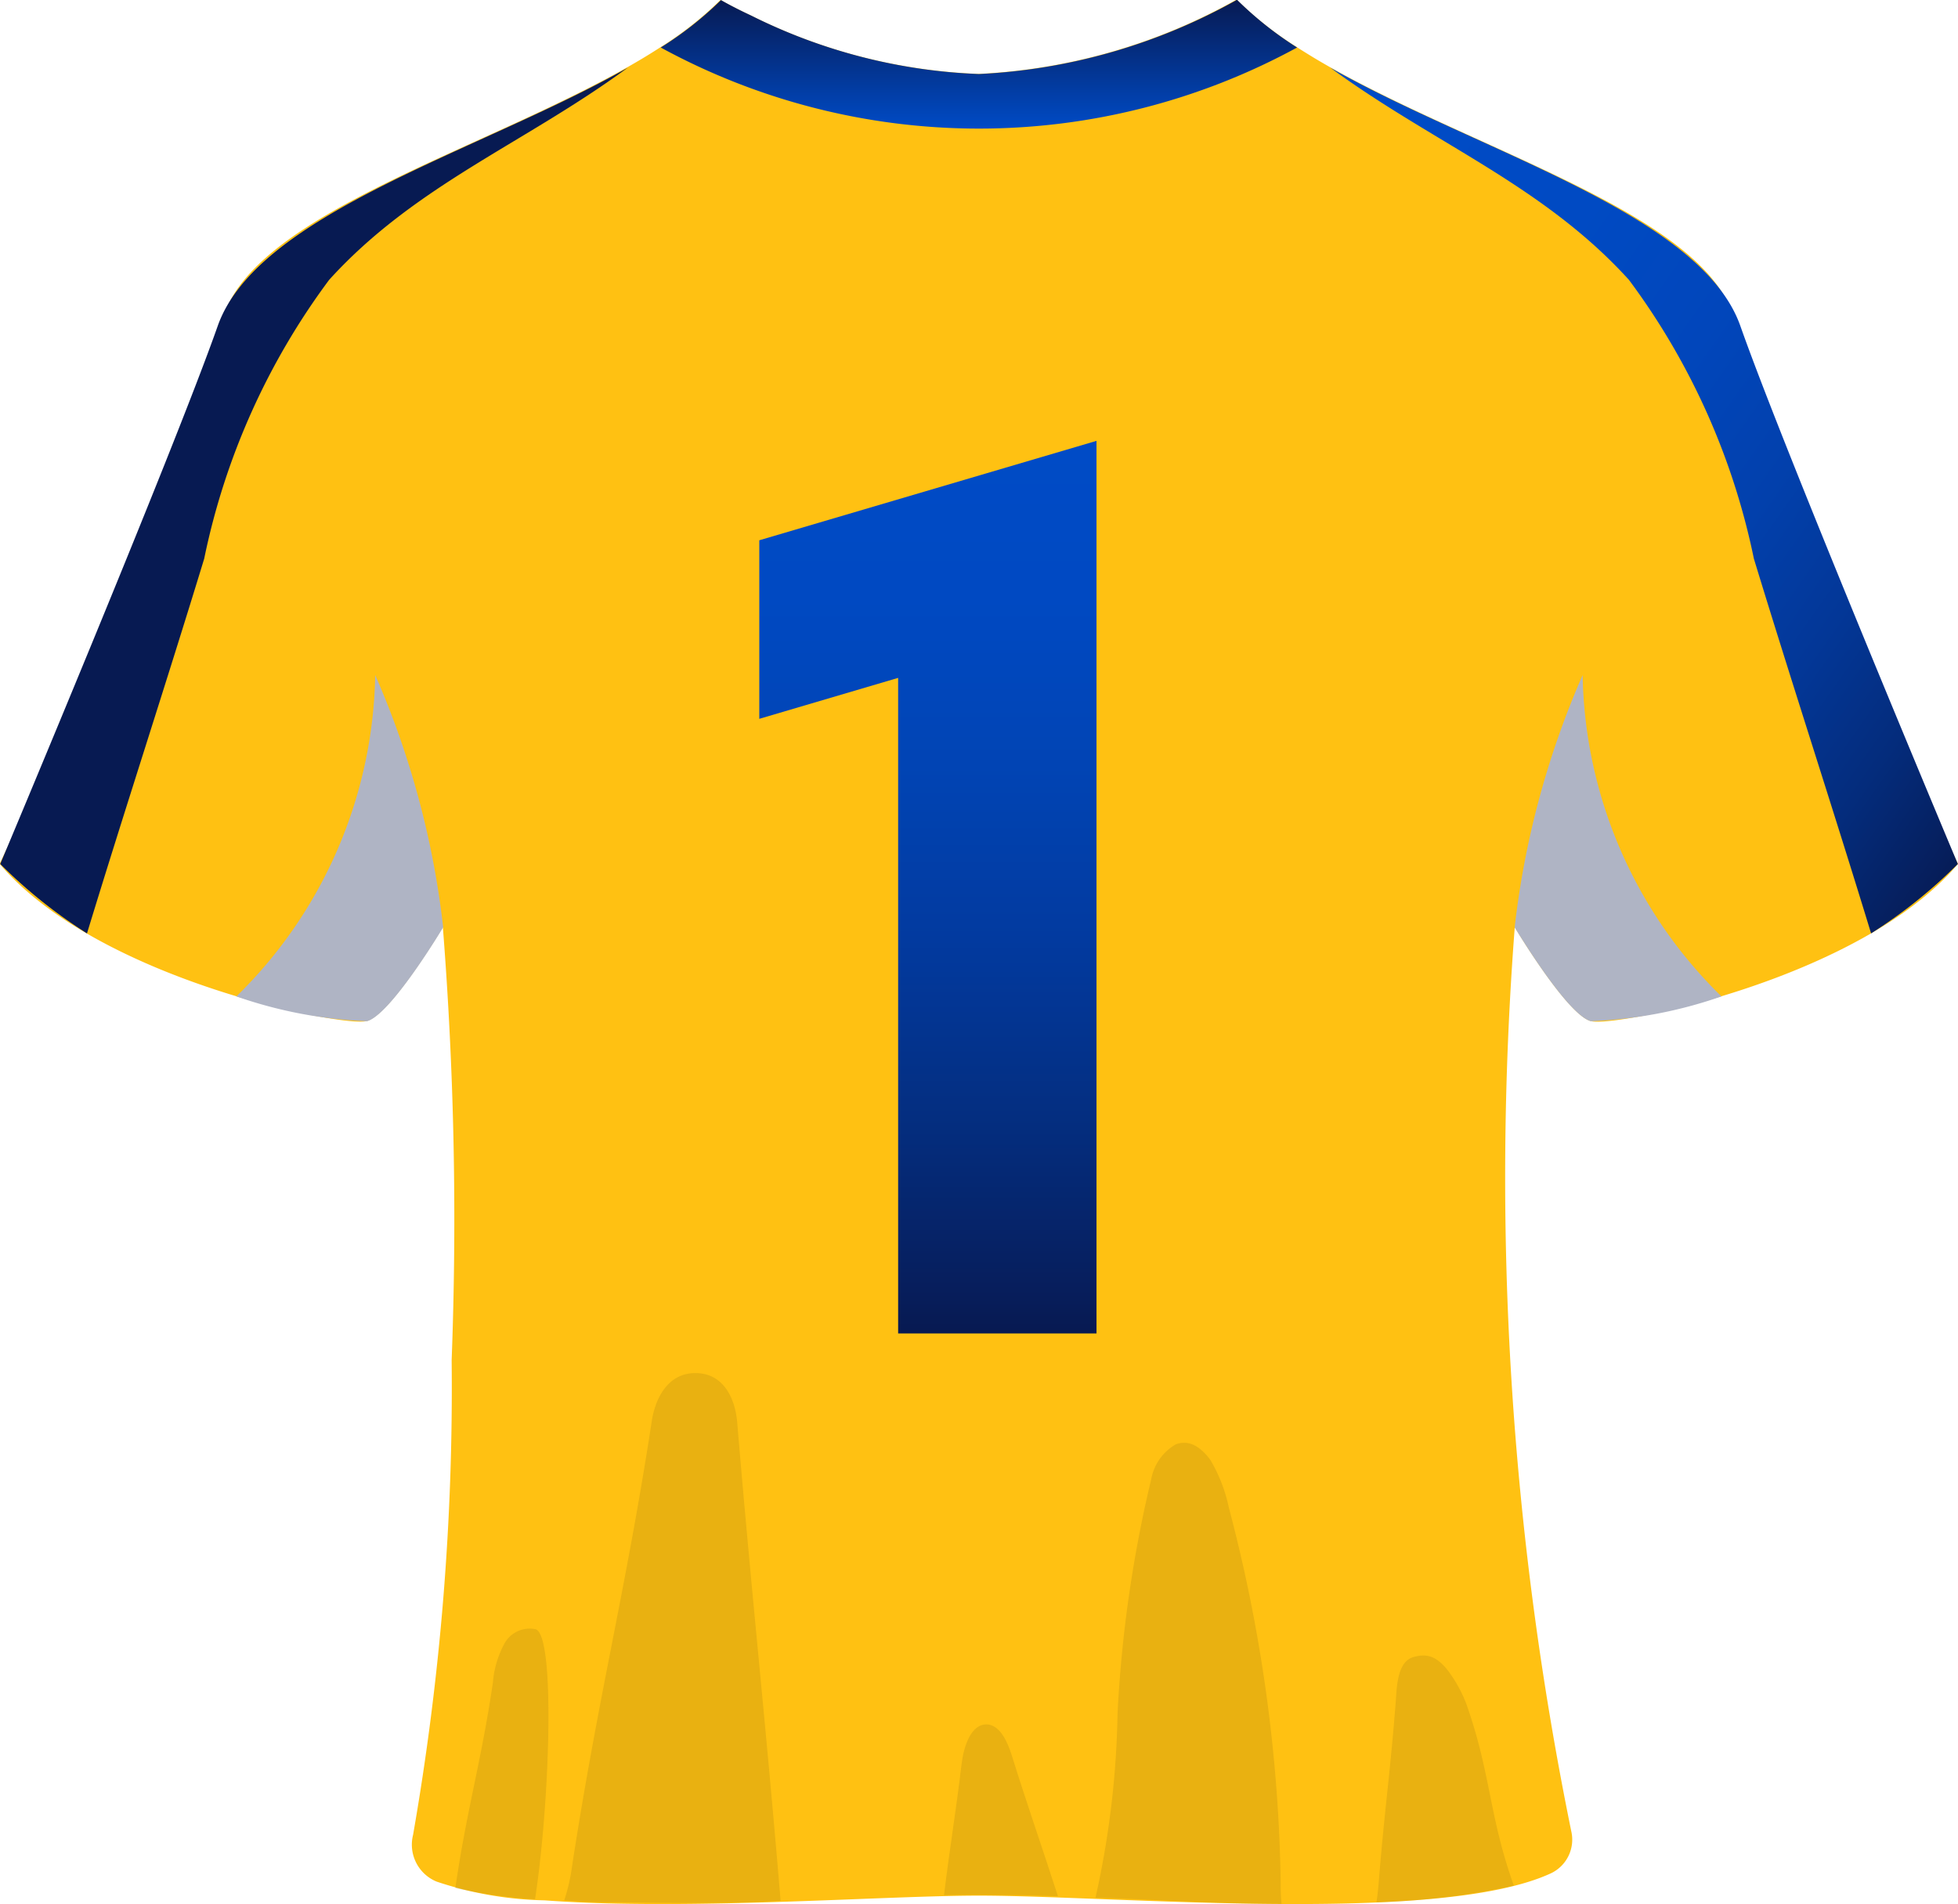
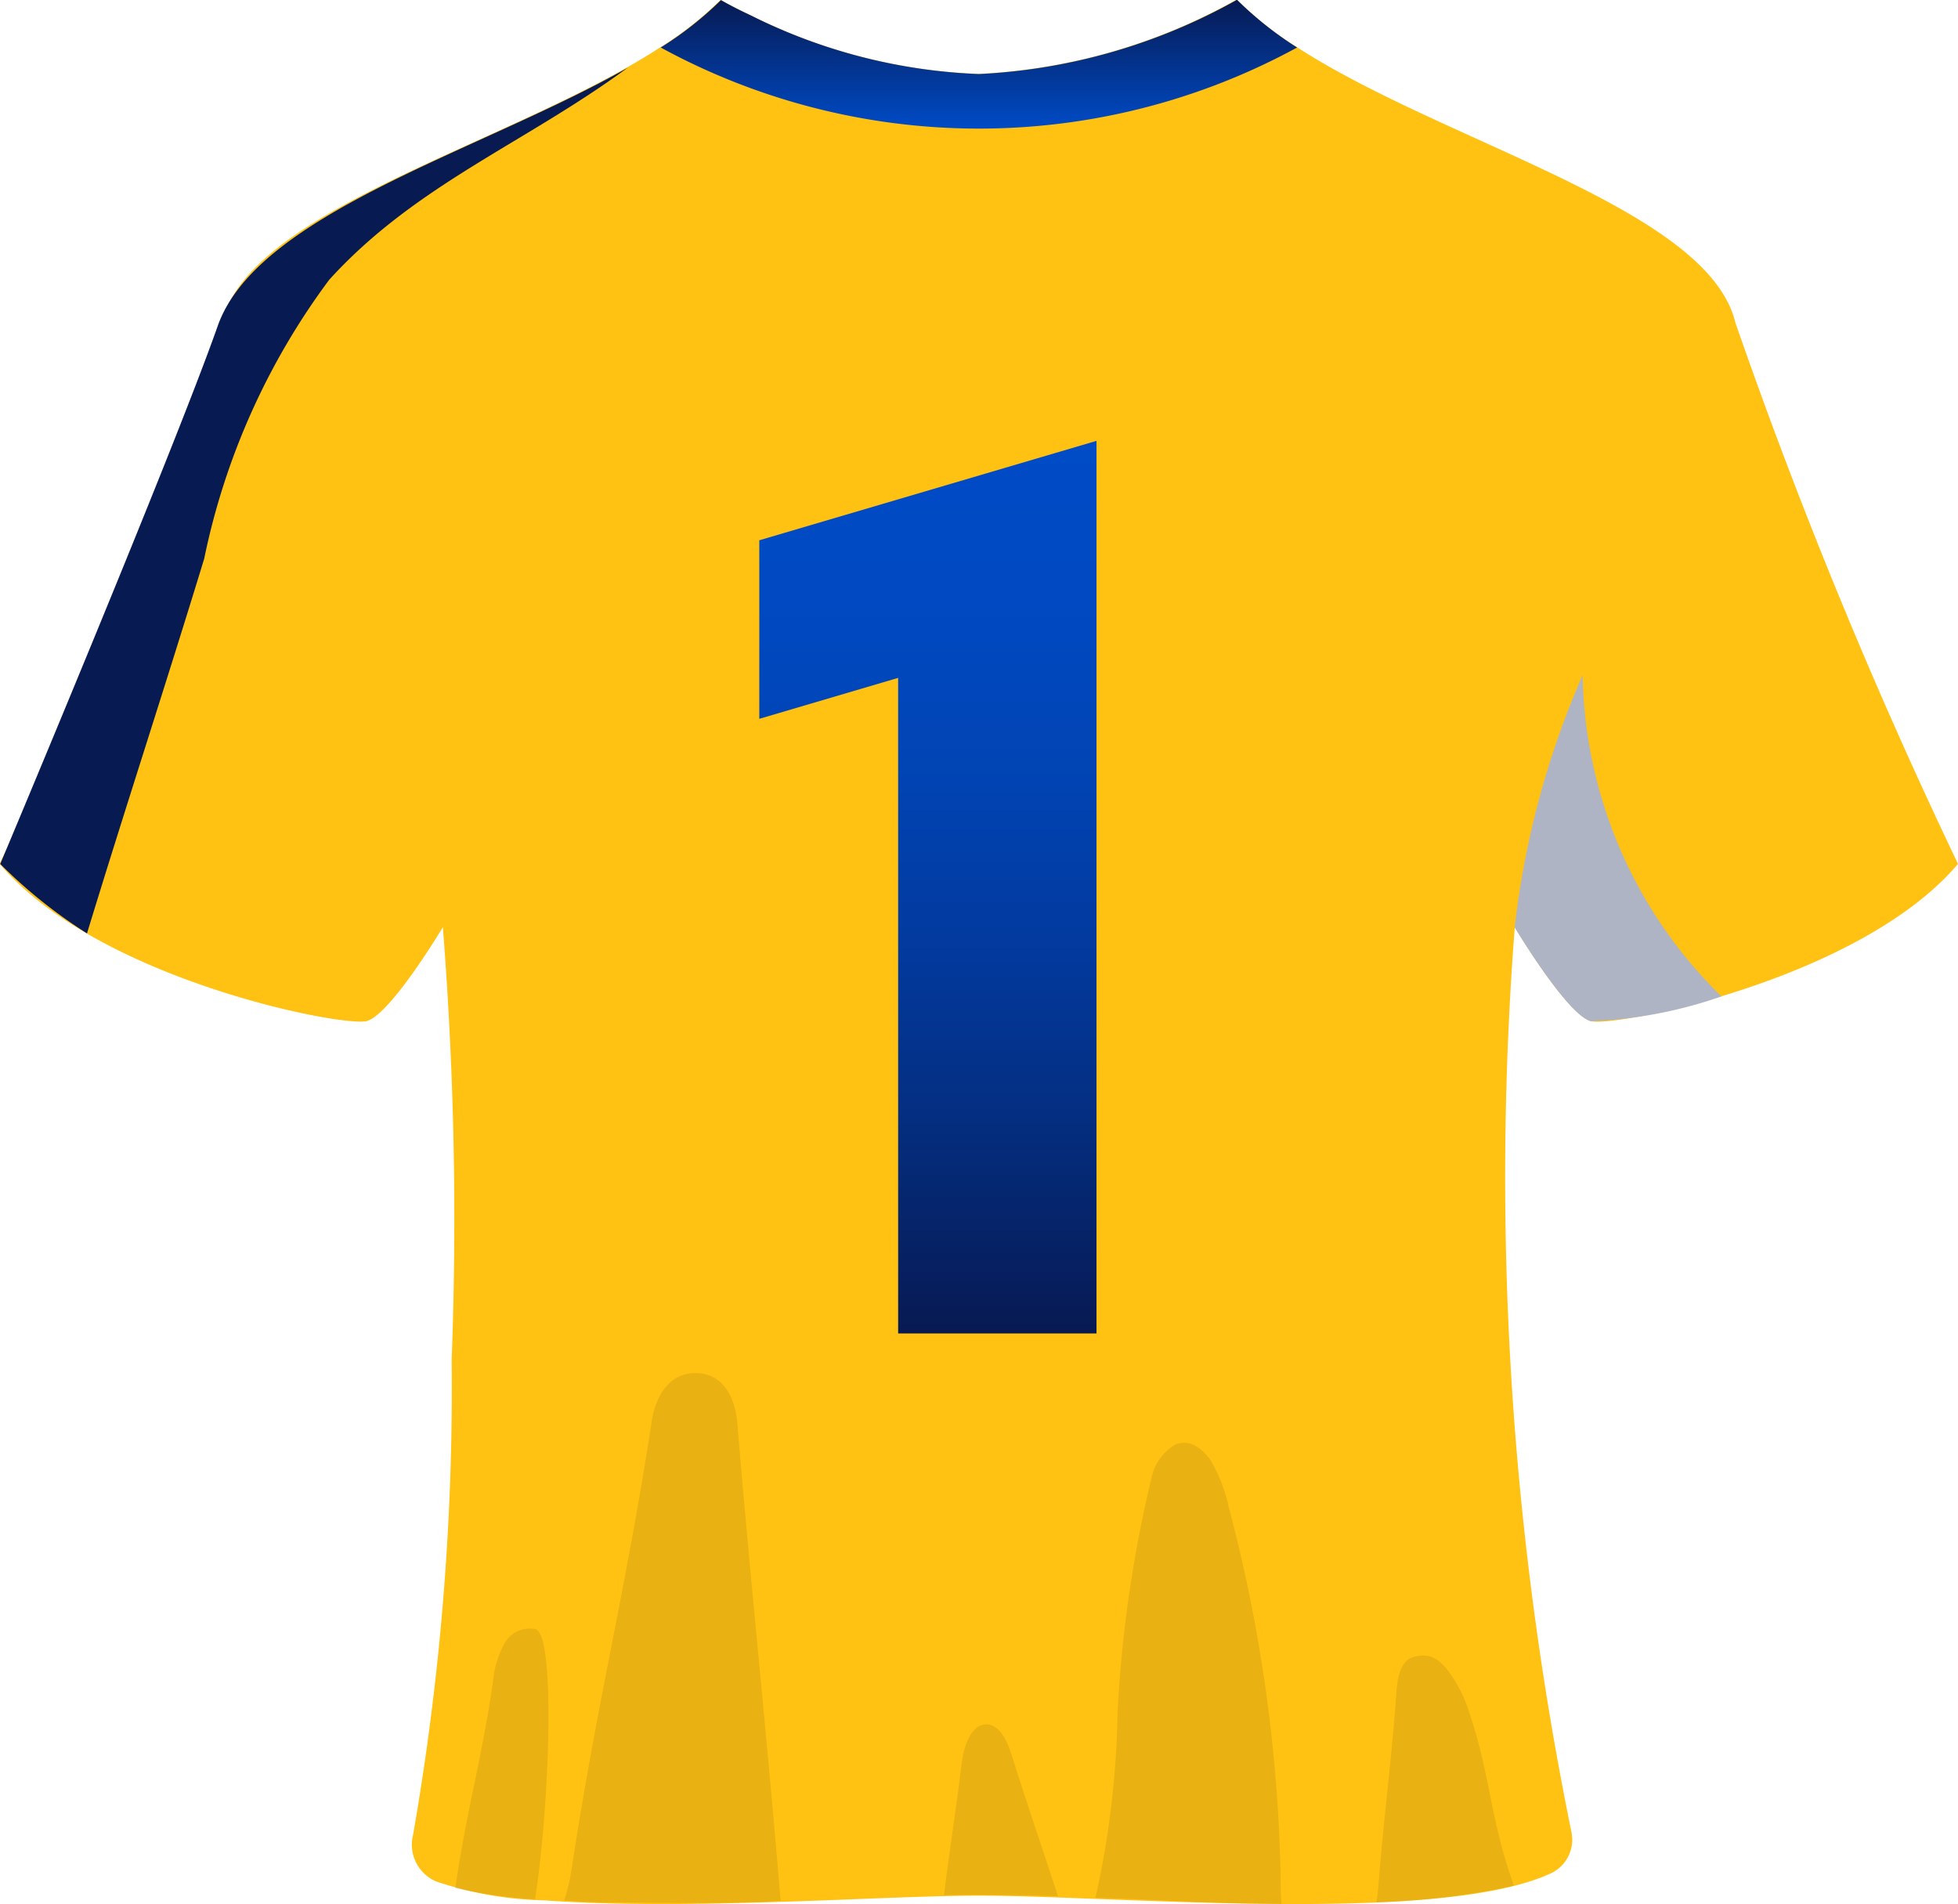
<svg xmlns="http://www.w3.org/2000/svg" xmlns:xlink="http://www.w3.org/1999/xlink" id="Leader_Icon" data-name="Leader Icon" width="25.387" height="24.688" viewBox="0 0 25.387 24.688">
  <defs>
    <clipPath id="clip-path">
      <path id="Path_6815" data-name="Path 6815" d="M140.277,101.1a6.308,6.308,0,0,1-3.686,1.58c-.24-.062-.766-.943-.766-.943-.451,4.738.622,13.9.622,13.9-.753.752-4.5.4-6,.4-.983,0-2.924.152-4.361.048a2.9,2.9,0,0,1-1.643-.443s1.074-9.163.622-13.9c0,0-.526.881-.766.943a6.305,6.305,0,0,1-3.685-1.58,52.289,52.289,0,0,0,2.229-5.429c.263-1.106,2.707-1.748,4.232-2.662a3.908,3.908,0,0,0,.78-.586s.111.066.3.157a5.574,5.574,0,0,0,2.289.588,5.871,5.871,0,0,0,2.592-.745,3.924,3.924,0,0,0,.779.586c1.525.914,3.97,1.557,4.232,2.662A52.774,52.774,0,0,0,140.277,101.1Z" transform="translate(-120.61 -92.42)" opacity="0.5" />
    </clipPath>
    <linearGradient id="linear-gradient" x1="1.032" y1="0.913" x2="0.076" y2="-0.024" gradientUnits="objectBoundingBox">
      <stop offset="0" stop-color="#071a52" />
      <stop offset="0.027" stop-color="#061e5b" />
      <stop offset="0.141" stop-color="#042c7c" />
      <stop offset="0.265" stop-color="#033797" />
      <stop offset="0.398" stop-color="#0240ac" />
      <stop offset="0.547" stop-color="#0146bb" />
      <stop offset="0.724" stop-color="#004ac3" />
      <stop offset="0.999" stop-color="#004bc6" />
    </linearGradient>
    <linearGradient id="linear-gradient-2" x1="-10.388" y1="0.913" x2="-11.345" y2="-0.024" xlink:href="#linear-gradient">
      <stop offset="0" stop-color="#071a52" />
      <stop offset="0.027" stop-color="#061e5b" />
      <stop offset="0.141" stop-color="#042c7c" />
      <stop offset="0.265" stop-color="#033797" />
      <stop offset="0.398" stop-color="#0240ac" />
      <stop offset="0.547" stop-color="#0146bb" />
      <stop offset="0.724" stop-color="#004ac3" />
      <stop offset="0.999" stop-color="#004bc6" />
    </linearGradient>
    <linearGradient id="linear-gradient-3" x1="0.5" y1="1" x2="0.5" gradientUnits="objectBoundingBox">
      <stop offset="0.001" stop-color="#004bc6" />
      <stop offset="1" stop-color="#071a52" />
    </linearGradient>
    <linearGradient id="linear-gradient-4" x1="0.5" y1="1" x2="0.5" gradientUnits="objectBoundingBox">
      <stop offset="0" stop-color="#071a52" />
      <stop offset="0.035" stop-color="#071d5a" />
      <stop offset="0.239" stop-color="#042e80" />
      <stop offset="0.44" stop-color="#023a9f" />
      <stop offset="0.636" stop-color="#0144b4" />
      <stop offset="0.825" stop-color="#0049c2" />
      <stop offset="0.999" stop-color="#004bc6" />
    </linearGradient>
  </defs>
  <g id="Stripes" transform="translate(3.039 0.586)">
    <g id="Group_6193" data-name="Group 6193" transform="translate(0 0)" opacity="0.5">
      <g id="Group_6192" data-name="Group 6192" clip-path="url(#clip-path)">
-         <path id="Path_6807" data-name="Path 6807" d="M72.081-59.413,66.949-55.62v0l5.6-4.139-.478-.646-5.111,3.778-1.089-4.11-2.485,5.328-1.668-2.747L56.774-52l-4.943-6.157-1.668,2.747L47.677-60.74l-1.089,4.111-5.11-3.779L41-59.762l5.6,4.139v0l-5.131-3.793-.457.619,5.609,4.146-.01.038-5.152-3.808-.437.591,5.618,4.153-.019.073-5.172-3.823-.417.564,5.628,4.16-.029.109L41.437-56.43l-.4.536,5.637,4.167-.038.144-5.211-3.852-.376.509L46.7-50.753l-.048.179-5.232-3.867-.356.482,5.655,4.181-.057.215-5.252-3.883-.336.454L46.735-48.8l-.066.25-5.272-3.9-.316.427,5.674,4.194-.075.286-5.293-3.912-.3.4,5.683,4.2-.085.321-5.313-3.927-.275.372,5.692,4.208-.095.357-5.333-3.943-.255.345,5.7,4.215-.1.392-5.353-3.957-.235.317,5.711,4.222-.113.428-5.373-3.972-.214.29,5.72,4.229-.122.463-5.393-3.988-.194.263,5.73,4.235-.132.5-5.413-4-.174.235,5.739,4.243-.141.534L41.316-44.5l-.154.208,5.74,4.243.914-3.45,2.286,4.9,1.79-2.948,4.883,6.081,4.883-6.081,1.79,2.948,2.285-4.9.914,3.45,5.74-4.243-.154-.208L66.8-40.479l-.141-.534L72.4-45.256l-.174-.235-5.413,4-.132-.5,5.73-4.235-.194-.263L66.82-42.5l-.122-.463,5.72-4.229-.214-.29-5.373,3.972-.113-.428,5.711-4.222-.235-.317L66.84-44.518l-.1-.392,5.7-4.215-.255-.345L66.85-45.527l-.095-.357,5.693-4.208-.275-.372L66.86-46.537l-.085-.321,5.683-4.2-.3-.4L66.87-47.546l-.075-.286,5.674-4.194-.316-.427-5.272,3.9-.066-.25,5.664-4.187-.336-.454L66.89-49.564l-.057-.215,5.655-4.181-.356-.482L66.9-50.574l-.048-.179L72.5-54.927l-.376-.509-5.212,3.853-.038-.144,5.637-4.167-.4-.536-5.192,3.838-.028-.11,5.627-4.16-.417-.564L66.929-53.6l-.019-.073,5.618-4.153-.437-.591-5.152,3.808-.01-.038L72.537-58.8ZM63.413-41.175,61.69-44.012l-4.916,6.123-4.916-6.122-1.723,2.838L47.8-46.18l.028-.107,2.266,4.86,1.8-2.968,4.877,6.074,4.877-6.074,1.8,2.967,2.266-4.86.028.107Zm2.311-4.182.042.158-2.35,5.04L61.688-43l-4.914,6.12L51.86-43l-1.727,2.844-2.35-5.04.042-.158L50.1-40.482l1.8-2.961,4.879,6.076,4.879-6.076,1.8,2.961Zm-2.312,3.165-1.718-2.831L56.774-38.9l-4.919-6.125-1.718,2.831-2.318-4.972.015-.055,2.26,4.846L51.9-45.347l4.875,6.072,4.875-6.072,1.806,2.974,2.26-4.846.015.056Zm0-1.017-1.715-2.824-4.92,6.128-4.92-6.128-1.715,2.824-2.3-4.937v0l2.253,4.832L51.9-46.3l4.873,6.069L61.646-46.3l1.809,2.98,2.253-4.832v0Zm-6.635-1.737-4.881-6.079.018-.029L56.774-45l4.864-6.057.018.029Zm4.9-5.1-4.9,6.1-4.9-6.1.037-.06,4.866,6.059L61.64-50.1Zm-9.77.891,4.867,6.062,4.867-6.062.055.091-4.923,6.13-4.923-6.13Zm11.5,4.926L61.7-47.043l-4.922,6.13-4.922-6.13L50.14-44.225l-.032-.069L51.9-47.249l4.872,6.066,4.872-6.066,1.794,2.955Zm0-1.017L61.7-48.054l-4.924,6.132L51.85-48.054l-1.707,2.812-.015-.031L51.9-48.2l4.869,6.064L61.643-48.2l1.777,2.926Zm.012,6.1-1.73-2.85-4.913,6.118-4.913-6.118-1.73,2.85-2.367-5.075.055-.21,2.28,4.887,1.794-2.955,4.881,6.078,4.881-6.078,1.794,2.955,2.279-4.887.055.21Z" transform="translate(-46.94 49.312)" fill="#bf910e" />
        <path id="Path_6808" data-name="Path 6808" d="M68.917,174.312l-.994-3.75-2.377,5.1L63.813,172.8,58.9,178.916,53.992,172.8l-1.735,2.856-2.376-5.1-.994,3.75-5.454-4.032-.134.181,5.719,4.229.92-3.471,2.292,4.915,1.786-2.941,4.885,6.083,4.885-6.083,1.786,2.941,2.292-4.915.919,3.471,5.719-4.229-.133-.181Z" transform="translate(-49.069 -164.47)" fill="#bf910e" />
        <path id="Path_6809" data-name="Path 6809" d="M69.036,187.657l-.988-3.729-2.37,5.082-1.739-2.863-4.908,6.113-4.909-6.113-1.738,2.863-2.37-5.082-.988,3.729-5.475-4.047-.113.153,5.7,4.214.925-3.492,2.3,4.928,1.782-2.935,4.887,6.086,4.887-6.086,1.783,2.935,2.3-4.928.925,3.492,5.7-4.214-.113-.153Z" transform="translate(-49.198 -176.806)" fill="#bf910e" />
        <path id="Path_6810" data-name="Path 6810" d="M69.147,201l-.983-3.708L65.8,202.362l-1.742-2.87-4.907,6.11-4.907-6.11-1.742,2.87-2.363-5.069L49.157,201l-5.494-4.061-.093.125,5.68,4.2.93-3.513,2.3,4.942,1.778-2.929,4.889,6.089,4.889-6.089,1.778,2.929,2.3-4.942.93,3.513,5.679-4.2-.093-.125Z" transform="translate(-49.318 -189.141)" fill="#bf910e" />
        <path id="Path_6811" data-name="Path 6811" d="M69.266,214.346l-.977-3.686-2.357,5.055-1.746-2.876-4.9,6.108-4.905-6.108-1.746,2.876-2.357-5.055-.977,3.686-5.514-4.076-.072.1,5.659,4.183.936-3.534,2.311,4.956,1.774-2.923,4.891,6.091,4.89-6.091,1.774,2.923,2.312-4.956.936,3.534,5.659-4.183-.073-.1Z" transform="translate(-49.448 -201.476)" fill="#bf910e" />
        <path id="Path_6812" data-name="Path 6812" d="M69.386,227.691l-.971-3.665-2.35,5.04-1.75-2.882-4.9,6.106-4.9-6.106-1.75,2.882-2.351-5.04-.971,3.665L43.9,223.6l-.052.071,5.639,4.168.942-3.555,2.318,4.97,1.771-2.916,4.893,6.093,4.893-6.093,1.771,2.916,2.318-4.97.942,3.555,5.639-4.168-.052-.071Z" transform="translate(-49.578 -213.812)" fill="#bf910e" />
        <path id="Path_6813" data-name="Path 6813" d="M69.5,241.027l-.966-3.644-2.344,5.027-1.754-2.889-4.9,6.1-4.9-6.1-1.754,2.889-2.344-5.027-.966,3.644-5.554-4.107-.032.044,5.619,4.153.948-3.576,2.324,4.984,1.766-2.909,4.895,6.095,4.895-6.095,1.766,2.909,2.324-4.984.948,3.576,5.619-4.153-.033-.044Z" transform="translate(-49.698 -226.138)" fill="#bf910e" />
        <path id="Path_6814" data-name="Path 6814" d="M69.616,254.371l-.953-3.6-.007-.027-2.338,5.013-1.751-2.883-.007-.013-4.9,6.1-4.89-6.09-.009-.011L53,255.762l-2.327-4.988-.012-.025-.96,3.623-5.575-4.121-.012.016,5.6,4.139.953-3.6,2.323,4.98L53,255.8l1.762-2.9,4.889,6.088.008.01,4.9-6.1,1.753,2.887.01.016,2.33-5,.95,3.583,0,.015,5.6-4.139-.012-.016Z" transform="translate(-49.827 -238.473)" fill="#bf910e" />
      </g>
    </g>
  </g>
  <g id="Details">
    <g id="Group_6198" data-name="Group 6198">
      <path id="Path_6816" data-name="Path 6816" d="M105.267,95.771c-1.271,1.5-4.449,2.119-4.758,2.039s-.989-1.218-.989-1.218a42.361,42.361,0,0,0,.733,11.722.483.483,0,0,1-.257.541c-1.446.678-5.646.293-7.423.293-1.031,0-2.88.13-4.532.106-.38-.005-.749-.019-1.1-.045a4.689,4.689,0,0,1-1.4-.243.518.518,0,0,1-.305-.607,33.627,33.627,0,0,0,.5-6.155,48.309,48.309,0,0,0-.114-5.613s-.679,1.138-.989,1.218-3.487-.538-4.758-2.039a67.584,67.584,0,0,0,2.877-7.008c.34-1.427,3.494-2.257,5.463-3.437.078-.047.152-.093.226-.141a4.518,4.518,0,0,0,.781-.615s.143.085.39.2a7.205,7.205,0,0,0,2.955.759,7.575,7.575,0,0,0,3.346-.963,4.578,4.578,0,0,0,.78.615c.074.048.149.094.226.141,1.968,1.18,5.125,2.01,5.463,3.437A67.817,67.817,0,0,0,105.267,95.771Z" transform="translate(-79.88 -84.57)" fill="#ffc112" />
      <g id="Group_6194" data-name="Group 6194" transform="translate(17.248 0.874)">
        <path id="Path_6817" data-name="Path 6817" d="M343.08,205.14s.679,1.138.989,1.218a5.831,5.831,0,0,0,1.692-.322,5.967,5.967,0,0,1-1.8-4.166A11.351,11.351,0,0,0,343.08,205.14Z" transform="translate(-340.689 -193.991)" fill="#afb4c4" />
-         <path id="Path_6818" data-name="Path 6818" d="M319.177,106.608a6.5,6.5,0,0,1-1.125.9c-.481-1.577-1.039-3.282-1.52-4.86a9.128,9.128,0,0,0-1.62-3.614c-1.117-1.231-2.536-1.769-3.872-2.751,1.9,1.081,4.8,1.884,5.317,3.349C316.941,101.29,319.177,106.608,319.177,106.608Z" transform="translate(-311.04 -96.28)" fill="url(#linear-gradient)" />
      </g>
      <g id="Group_6195" data-name="Group 6195" transform="translate(0.003 0.874)">
-         <path id="Path_6819" data-name="Path 6819" d="M123.65,205.14s-.679,1.138-.989,1.218a5.83,5.83,0,0,1-1.692-.322,5.967,5.967,0,0,0,1.8-4.166A11.325,11.325,0,0,1,123.65,205.14Z" transform="translate(-117.907 -193.991)" fill="#afb4c4" />
        <path id="Path_6820" data-name="Path 6820" d="M79.92,106.608a6.5,6.5,0,0,0,1.125.9c.481-1.577,1.039-3.282,1.52-4.86a9.13,9.13,0,0,1,1.62-3.614c1.117-1.231,2.536-1.769,3.872-2.751-1.9,1.081-4.8,1.884-5.317,3.349C82.156,101.29,79.92,106.608,79.92,106.608Z" transform="translate(-79.92 -96.28)" fill="url(#linear-gradient-2)" />
      </g>
      <g id="Group_6196" data-name="Group 6196" transform="translate(5.904 17.804)" opacity="0.35">
        <path id="Path_6821" data-name="Path 6821" d="M160.045,367.476c.257.107.174,2.3-.012,3.5A6.6,6.6,0,0,1,159,370.83c.151-1.035.335-1.629.487-2.664a1.268,1.268,0,0,1,.142-.491A.373.373,0,0,1,160.045,367.476Z" transform="translate(-159 -364.155)" fill="#bf910e" />
        <path id="Path_6822" data-name="Path 6822" d="M180.153,323.813c.2,2.38.365,3.827.563,6.206-.66.04-1.4.028-2.116.019a6.4,6.4,0,0,1-.689-.026,2.377,2.377,0,0,0,.1-.433c.345-2.244.691-3.541,1.036-5.786.042-.272.2-.624.576-.616S180.13,323.541,180.153,323.813Z" transform="translate(-176.499 -323.178)" fill="#bf910e" />
        <path id="Path_6823" data-name="Path 6823" d="M244.75,384.668c.2.642.393,1.189.6,1.831-.209-.007-.384-.014-.547-.014-.251,0-.577-.01-.93,0,.072-.6.156-1.09.227-1.695.028-.233.122-.53.335-.519C244.6,384.284,244.694,384.493,244.75,384.668Z" transform="translate(-237.537 -379.717)" fill="#bf910e" />
        <path id="Path_6824" data-name="Path 6824" d="M272.65,340.979a2.574,2.574,0,0,0,.011.275c-.926,0-1.592-.057-2.412-.079a11.75,11.75,0,0,0,.286-2.386,16.584,16.584,0,0,1,.437-3.042.657.657,0,0,1,.318-.45c.142-.053.291-.008.447.2a2.021,2.021,0,0,1,.24.617A20.136,20.136,0,0,1,272.65,340.979Z" transform="translate(-261.949 -334.374)" fill="#bf910e" />
        <path id="Path_6825" data-name="Path 6825" d="M320.841,375.235a9.566,9.566,0,0,1-1.781.216c.011-.069.022-.169.028-.24.074-.939.149-1.418.222-2.358.013-.169.013-.524.232-.582.157-.043.289-.028.453.187a1.8,1.8,0,0,1,.227.413C320.547,373.786,320.514,374.321,320.841,375.235Z" transform="translate(-307.117 -368.591)" fill="#bf910e" />
      </g>
      <path id="Path_6826" data-name="Path 6826" d="M202.951,85.186a8.62,8.62,0,0,1-8.251,0,4.518,4.518,0,0,0,.781-.615s.143.085.39.2a7.206,7.206,0,0,0,2.955.759,7.575,7.575,0,0,0,3.346-.963A4.574,4.574,0,0,0,202.951,85.186Z" transform="translate(-186.133 -84.57)" fill="url(#linear-gradient-3)" />
      <g id="Group_6197" data-name="Group 6197" transform="translate(9.844 5.716)">
        <path id="Path_6827" data-name="Path 6827" d="M216.183,161.17v11.573h-2.572v-8.5l-1.8.531v-2.315Z" transform="translate(-211.81 -161.17)" fill="url(#linear-gradient-4)" />
      </g>
    </g>
  </g>
</svg>